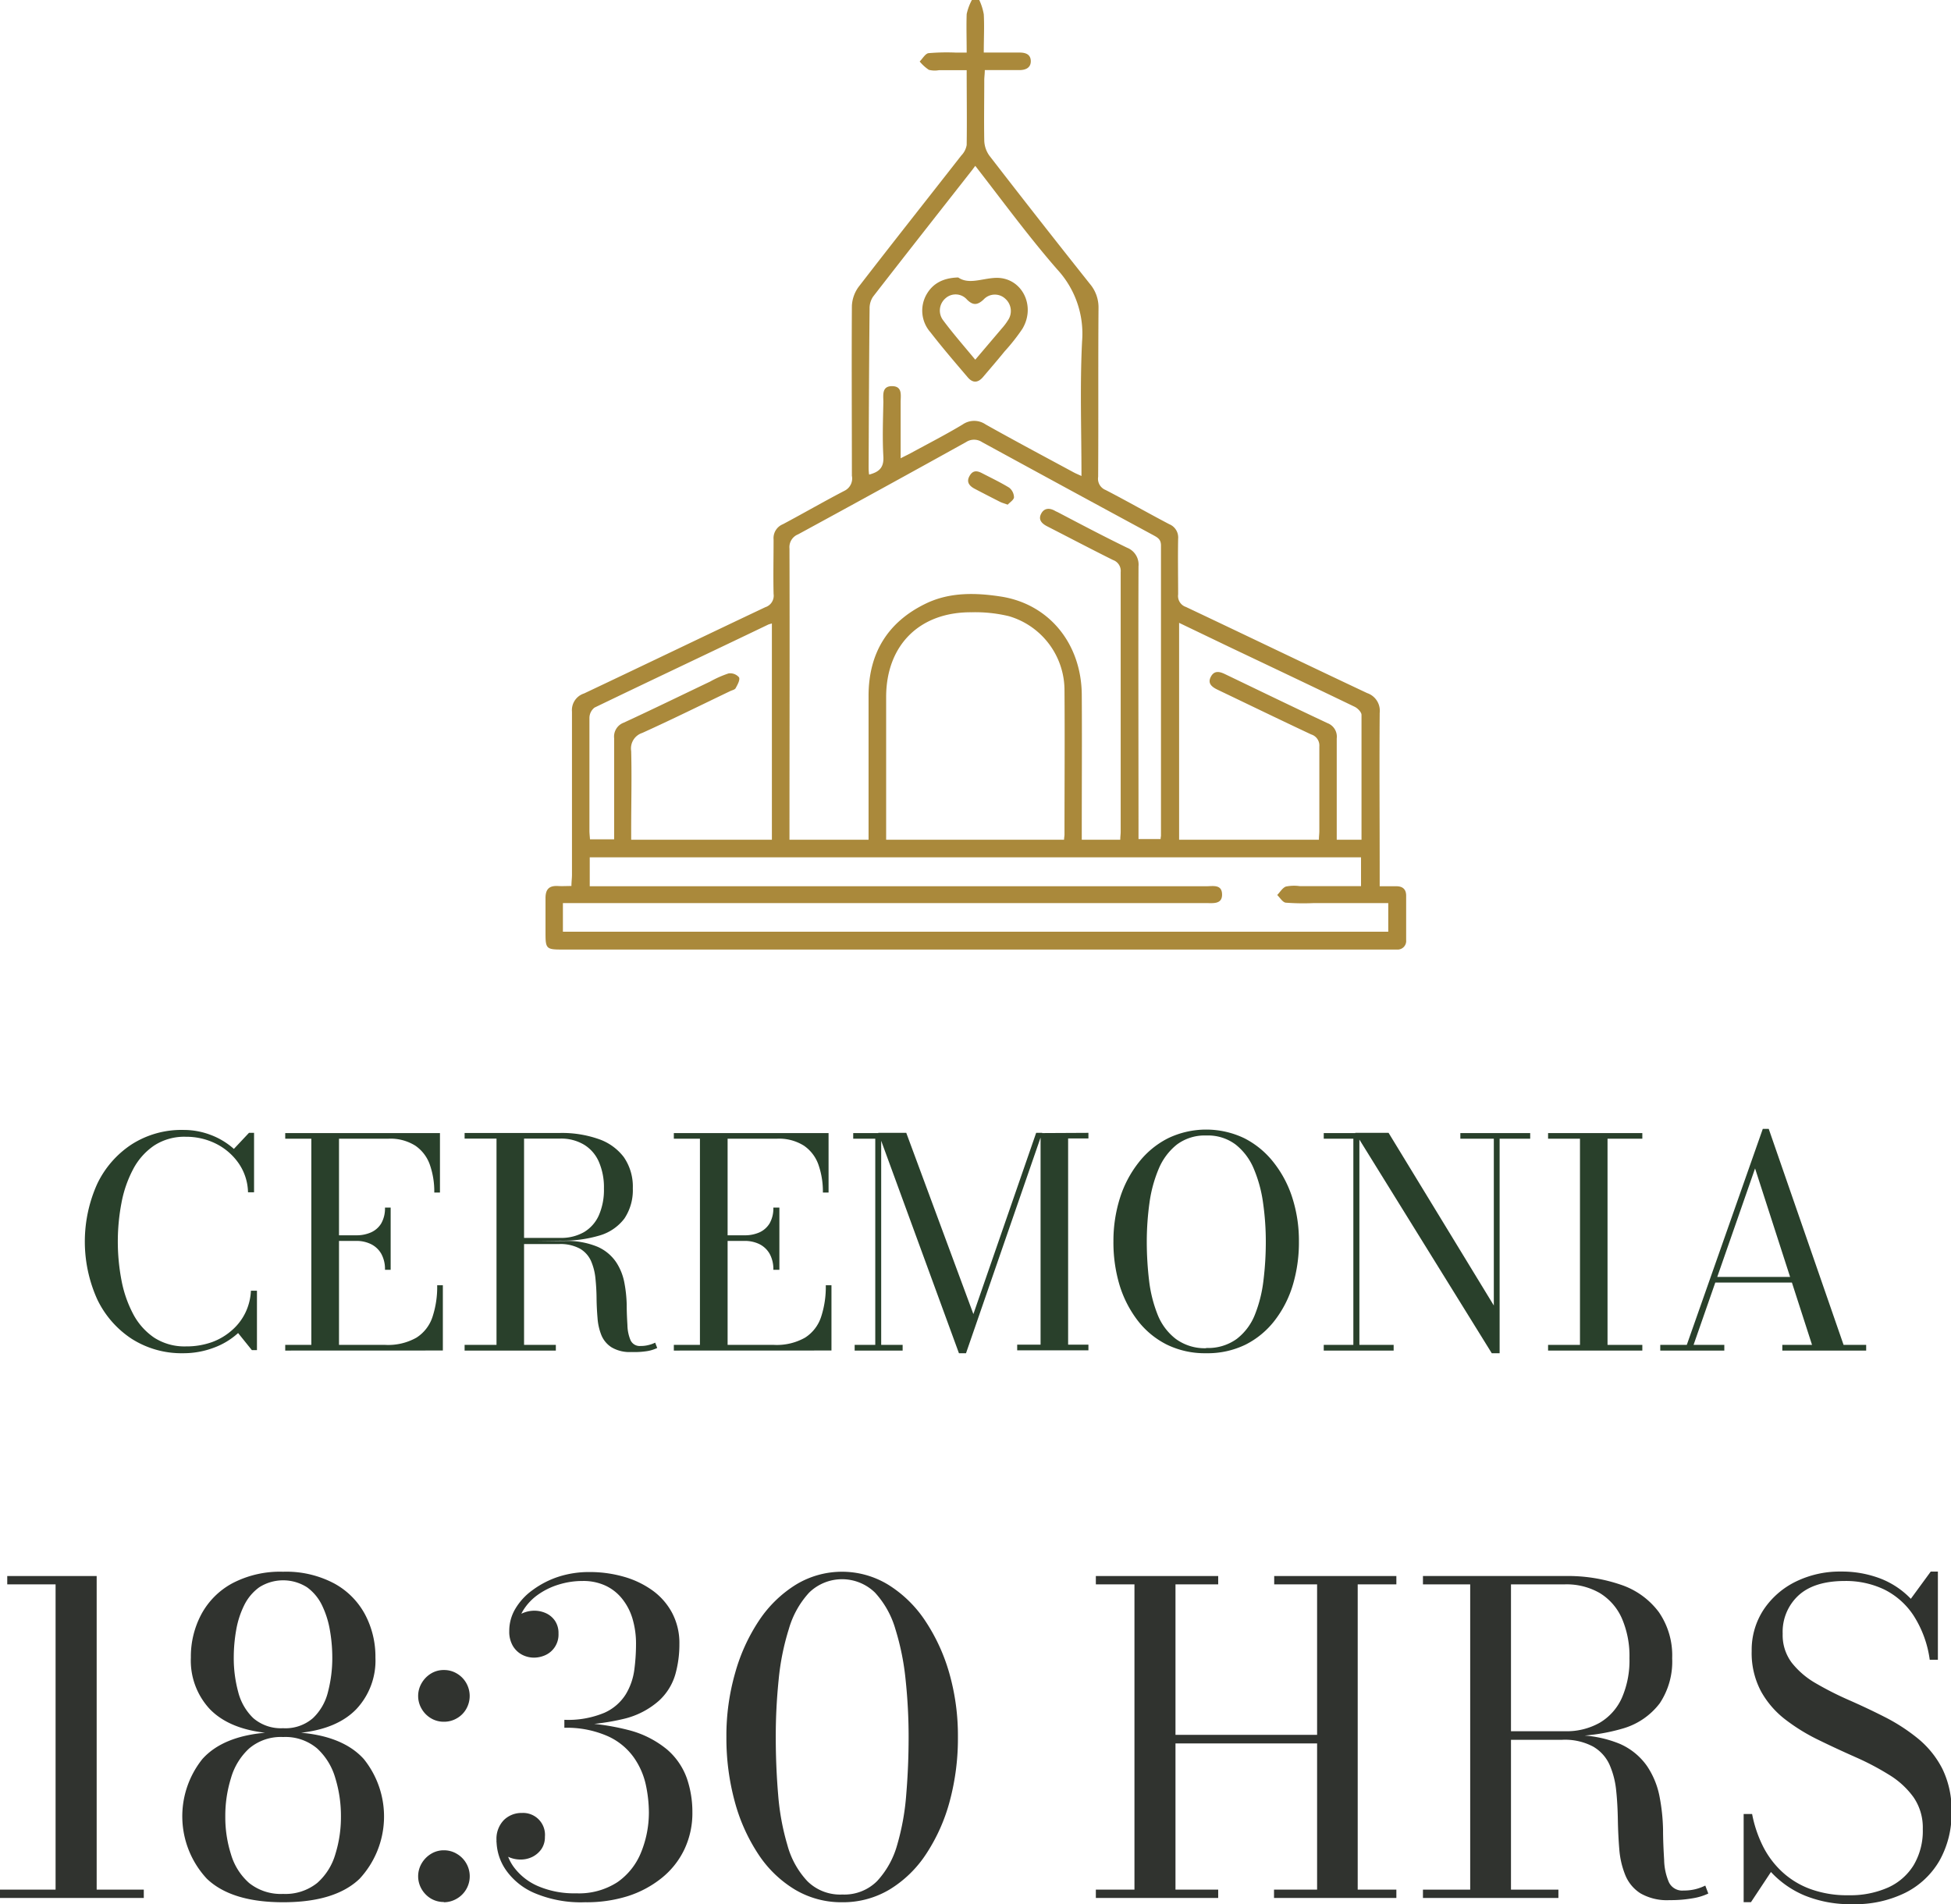
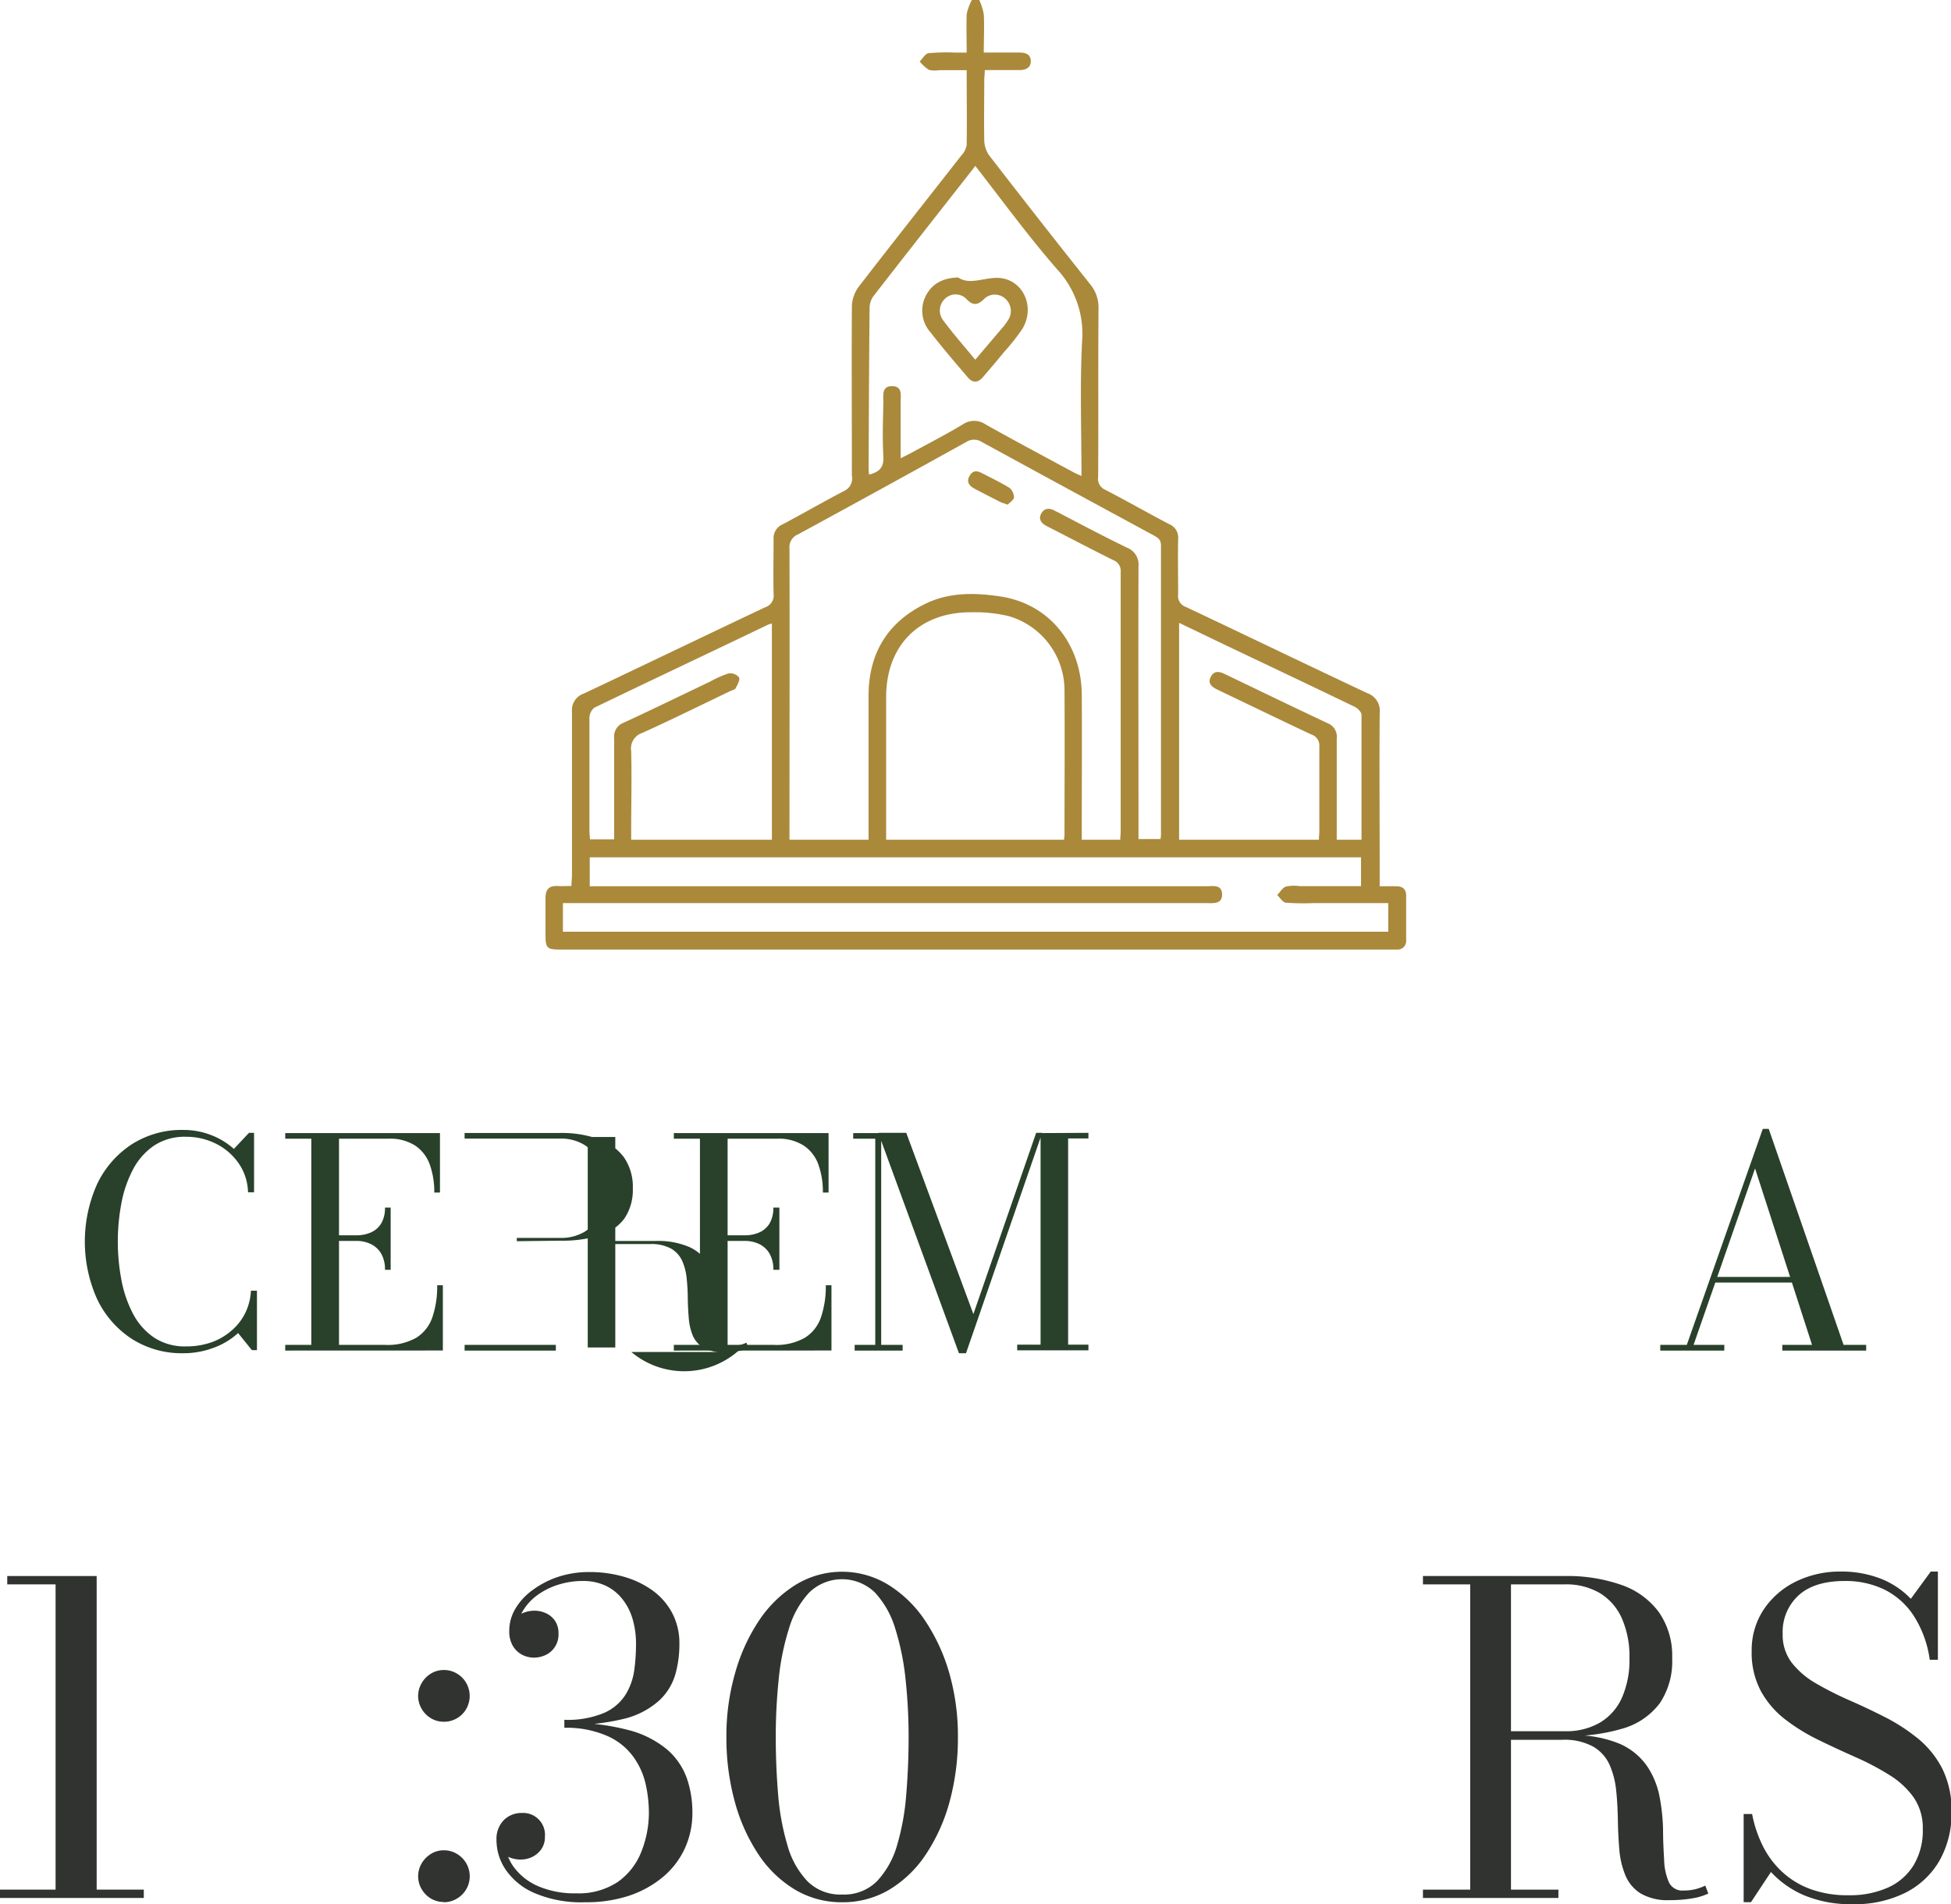
<svg xmlns="http://www.w3.org/2000/svg" viewBox="0 0 322.92 315.2">
  <defs>
    <style>.cls-1{fill:#30332f;}.cls-2{fill:#aa893b;}.cls-3{fill:#29402b;}</style>
  </defs>
  <g id="Capa_2" data-name="Capa 2">
    <g id="Capa_1-2" data-name="Capa 1">
      <path class="cls-1" d="M0,314.17v-1.38H23.8v1.38Zm9.2-.39V262.26h-8v-1.38H16v52.9Z" />
-       <path class="cls-1" d="M46.86,314.88c-5.7,0-9.92-1.3-12.63-3.9a15.17,15.17,0,0,1-.73-19.81q3.34-3.72,10.38-4.35c-4-.46-7.08-1.76-9.17-3.93a11.78,11.78,0,0,1-3.12-8.51,14.89,14.89,0,0,1,1.72-7.14,12.65,12.65,0,0,1,5.13-5.15,17,17,0,0,1,8.42-1.92,16.94,16.94,0,0,1,8.42,1.92,12.62,12.62,0,0,1,5.14,5.15,14.89,14.89,0,0,1,1.72,7.14A11.74,11.74,0,0,1,59,282.89c-2.08,2.17-5.14,3.47-9.16,3.93q7,.63,10.37,4.35A15.16,15.16,0,0,1,59.51,311Q55.46,314.88,46.86,314.88Zm0-1.38a8.43,8.43,0,0,0,5.64-1.81,10.09,10.09,0,0,0,3-4.75,20.58,20.58,0,0,0,.93-6.27,21.32,21.32,0,0,0-.93-6.34,10.62,10.62,0,0,0-3-4.9,8.12,8.12,0,0,0-5.64-1.9,8.1,8.1,0,0,0-5.63,1.9,10.65,10.65,0,0,0-3,4.9,21,21,0,0,0-.94,6.34,20.28,20.28,0,0,0,.94,6.27,10.12,10.12,0,0,0,3,4.75A8.4,8.4,0,0,0,46.86,313.5Zm0-27.43a6.93,6.93,0,0,0,4.94-1.67,8.87,8.87,0,0,0,2.49-4.35,22.24,22.24,0,0,0,.71-5.67,26.27,26.27,0,0,0-.39-4.49,15.31,15.31,0,0,0-1.3-4.14,7.91,7.91,0,0,0-2.48-3,7.36,7.36,0,0,0-7.93,0,8.05,8.05,0,0,0-2.5,3,15,15,0,0,0-1.32,4.14,26.27,26.27,0,0,0-.39,4.49,21.39,21.39,0,0,0,.73,5.67,9.12,9.12,0,0,0,2.5,4.35A7,7,0,0,0,46.86,286.07Z" />
      <path class="cls-1" d="M73.47,285a4.09,4.09,0,0,1-2.13-.57,4.32,4.32,0,0,1-1.54-1.55,4.19,4.19,0,0,1,0-4.29,4.46,4.46,0,0,1,1.54-1.57,4,4,0,0,1,2.13-.58,4.08,4.08,0,0,1,2.15.58,4.24,4.24,0,0,1,1.55,1.57,4.32,4.32,0,0,1,0,4.29,4.12,4.12,0,0,1-1.55,1.55A4.17,4.17,0,0,1,73.47,285Zm0,29.84a4.18,4.18,0,0,1-2.13-.56,4.4,4.4,0,0,1-1.54-1.55,4.21,4.21,0,0,1,0-4.3,4.51,4.51,0,0,1,1.54-1.56,4,4,0,0,1,2.13-.59,4.09,4.09,0,0,1,2.15.59,4.29,4.29,0,0,1,1.55,1.56,4.28,4.28,0,0,1-1.55,5.85A4.26,4.26,0,0,1,73.47,314.88Z" />
      <path class="cls-1" d="M96.82,314.88a19.72,19.72,0,0,1-8.28-1.49,11.1,11.1,0,0,1-4.8-3.84,8.69,8.69,0,0,1-1.56-4.9,4.46,4.46,0,0,1,1.21-3.37,4.16,4.16,0,0,1,3-1.18,3.62,3.62,0,0,1,3.8,3.95,3.48,3.48,0,0,1-.56,2,4,4,0,0,1-1.48,1.3,4.36,4.36,0,0,1-2,.46,4.72,4.72,0,0,1-1.94-.41,4,4,0,0,1-1.47-1.12,2.49,2.49,0,0,1-.57-1.6H83.6A7.43,7.43,0,0,0,85,309a9.82,9.82,0,0,0,4,3.19,15.15,15.15,0,0,0,6.35,1.21,11.69,11.69,0,0,0,6.87-1.86,11,11,0,0,0,3.89-4.92A17.49,17.49,0,0,0,107.4,300a22.22,22.22,0,0,0-.51-4.58,12.49,12.49,0,0,0-2-4.53,10.63,10.63,0,0,0-4.23-3.47A16.74,16.74,0,0,0,93.41,286v-.85A39.27,39.27,0,0,1,104,286.37a16.33,16.33,0,0,1,6.44,3.25,11.3,11.3,0,0,1,3.24,4.73,17.1,17.1,0,0,1,.92,5.61,14,14,0,0,1-1.35,6.22,13.56,13.56,0,0,1-3.76,4.71,17.39,17.39,0,0,1-5.65,3A22.87,22.87,0,0,1,96.82,314.88Zm-3.41-29.34v-.86a15.5,15.5,0,0,0,6.64-1.17,8,8,0,0,0,3.53-3.06,10.47,10.47,0,0,0,1.41-4.06,32.57,32.57,0,0,0,.28-4.21,14.47,14.47,0,0,0-.58-4.23,9.62,9.62,0,0,0-1.73-3.32,7.63,7.63,0,0,0-2.77-2.17,8.69,8.69,0,0,0-3.73-.76,13.28,13.28,0,0,0-4,.6A11.89,11.89,0,0,0,89,264a8.92,8.92,0,0,0-2.44,2.62,6.34,6.34,0,0,0-.9,3.32H84.35a2.65,2.65,0,0,1,.64-1.81A3.9,3.9,0,0,1,86.57,267a4.88,4.88,0,0,1,1.83-.38,4.65,4.65,0,0,1,2,.43,3.65,3.65,0,0,1,1.47,1.26,3.61,3.61,0,0,1,.57,2.08,3.74,3.74,0,0,1-.64,2.29A3.71,3.71,0,0,1,90.21,274a4.65,4.65,0,0,1-1.81.39,4.27,4.27,0,0,1-2-.49,3.88,3.88,0,0,1-1.53-1.48,4.65,4.65,0,0,1-.58-2.43,7.14,7.14,0,0,1,1-3.68,10.27,10.27,0,0,1,2.87-3.11A15.12,15.12,0,0,1,92.43,261a16.4,16.4,0,0,1,5.1-.78,20.47,20.47,0,0,1,5.66.76,15.23,15.23,0,0,1,4.77,2.26,10.88,10.88,0,0,1,3.28,3.73,10.7,10.7,0,0,1,1.21,5.19,18.24,18.24,0,0,1-.69,5.06,9.52,9.52,0,0,1-2.67,4.28,13.44,13.44,0,0,1-5.75,3A37.79,37.79,0,0,1,93.41,285.54Z" />
      <path class="cls-1" d="M139.42,314.88a15,15,0,0,1-7.87-2.11,19,19,0,0,1-6.06-5.88,29.81,29.81,0,0,1-3.89-8.72,40,40,0,0,1-1.37-10.64,37.71,37.71,0,0,1,1.46-10.65,30.31,30.31,0,0,1,4-8.72,20,20,0,0,1,6.09-5.88,14.69,14.69,0,0,1,15.17,0,20,20,0,0,1,6.1,5.88,30.85,30.85,0,0,1,4.05,8.72,37.71,37.71,0,0,1,1.45,10.65,40,40,0,0,1-1.36,10.64,29.82,29.82,0,0,1-3.9,8.72,19.12,19.12,0,0,1-6.05,5.88A15,15,0,0,1,139.42,314.88Zm0-1.28a7.66,7.66,0,0,0,5.75-2.22,14.55,14.55,0,0,0,3.33-6A40.43,40.43,0,0,0,150,297q.39-4.65.39-9.48a89.55,89.55,0,0,0-.5-9.49,42.27,42.27,0,0,0-1.7-8.4,15.17,15.17,0,0,0-3.36-6,7.81,7.81,0,0,0-10.91,0,15,15,0,0,0-3.35,6,40.91,40.91,0,0,0-1.69,8.4,92.33,92.33,0,0,0-.48,9.49q0,4.83.39,9.48a40.45,40.45,0,0,0,1.53,8.4,14.1,14.1,0,0,0,3.32,6A7.7,7.7,0,0,0,139.42,313.6Z" />
-       <path class="cls-1" d="M231.12,260.88v1.38h-6.4v50.53h6.4v1.38H210.87v-1.38H218v-24.2H194.56v24.2h7.07v1.38H181.38v-1.38h6.39V262.26h-6.39v-1.38h20.25v1.38h-7.07v24.91H218V262.26h-7.1v-1.38Z" />
      <path class="cls-1" d="M248.31,287.38v-.81H259a11.14,11.14,0,0,0,5.79-1.41,9.09,9.09,0,0,0,3.65-4.1,15.46,15.46,0,0,0,1.26-6.57,15.68,15.68,0,0,0-1.26-6.61,9.29,9.29,0,0,0-3.65-4.18,11,11,0,0,0-5.79-1.44H235.52v-1.38H259a27.05,27.05,0,0,1,9.36,1.47,12.94,12.94,0,0,1,6.2,4.5,12.61,12.61,0,0,1,2.21,7.64,12.45,12.45,0,0,1-2.06,7.46,11.74,11.74,0,0,1-6,4.14,31.51,31.51,0,0,1-9.68,1.29Zm-12.79,26.79v-1.38h22.42v1.38Zm7.82-.74V261.84h6.75v51.59Zm33,1.1a8.84,8.84,0,0,1-4.81-1.12,6.45,6.45,0,0,1-2.51-3,14.3,14.3,0,0,1-1-4.27c-.13-1.57-.21-3.2-.24-4.88s-.11-3.31-.28-4.89a14,14,0,0,0-1.1-4.26,6.61,6.61,0,0,0-2.72-3,9.91,9.91,0,0,0-5.13-1.12H248.31v-.74H260a19.25,19.25,0,0,1,8.08,1.4,10.75,10.75,0,0,1,4.53,3.69,13.63,13.63,0,0,1,2.06,5,32,32,0,0,1,.59,5.49c0,1.84.09,3.52.18,5.05a9.83,9.83,0,0,0,.78,3.67,2.44,2.44,0,0,0,2.43,1.39,8.06,8.06,0,0,0,2-.23,8.33,8.33,0,0,0,1.6-.59l.5,1.32a9.68,9.68,0,0,1-2.56.78A21.27,21.27,0,0,1,276.38,314.53Z" />
      <path class="cls-1" d="M306.62,315.2a20,20,0,0,1-7.93-1.44,16,16,0,0,1-5.57-3.89l-3.31,5H288.6v-14.6H290a20.59,20.59,0,0,0,1.81,5.37,14.88,14.88,0,0,0,3.22,4.26,13.89,13.89,0,0,0,4.69,2.82,17.77,17.77,0,0,0,6.27,1,15.41,15.41,0,0,0,6.52-1.28,9.57,9.57,0,0,0,4.24-3.72,11.11,11.11,0,0,0,1.5-5.95,8.85,8.85,0,0,0-1.53-5.27,13.85,13.85,0,0,0-4.07-3.73,44,44,0,0,0-5.56-2.92c-2-.89-4-1.81-6-2.79a31.66,31.66,0,0,1-5.54-3.39,15.13,15.13,0,0,1-4.07-4.69,13.49,13.49,0,0,1-1.55-6.7,12.1,12.1,0,0,1,2-6.87,13.52,13.52,0,0,1,5.33-4.62,16.54,16.54,0,0,1,7.43-1.65,17.91,17.91,0,0,1,6.45,1.12,13.94,13.94,0,0,1,5.13,3.39l3.3-4.51h1.18v14.6h-1.35a18,18,0,0,0-2.69-7.34,12.39,12.39,0,0,0-4.86-4.3,14.78,14.78,0,0,0-6.49-1.4c-3.38,0-5.95.8-7.69,2.4a8.2,8.2,0,0,0-2.61,6.34,7.58,7.58,0,0,0,1.51,4.8,13.79,13.79,0,0,0,4,3.41,53.57,53.57,0,0,0,5.47,2.77c2,.88,4,1.82,6,2.84a30.66,30.66,0,0,1,5.47,3.57,15.68,15.68,0,0,1,4,5,15.48,15.48,0,0,1,1.5,7.12,15.83,15.83,0,0,1-2,8.05,13.55,13.55,0,0,1-5.65,5.31A18.79,18.79,0,0,1,306.62,315.2Z" />
      <path class="cls-2" d="M162.08,0a9.3,9.3,0,0,1,.75,2.37c.11,2,0,4.07,0,6.33h5.92c.94,0,1.82.25,1.86,1.37s-.82,1.53-1.85,1.53H163c0,.62-.09,1.16-.09,1.69,0,3.33-.06,6.65,0,10a4.51,4.51,0,0,0,.85,2.48Q172,36.44,180.4,47a6,6,0,0,1,1.42,4c-.07,9.31,0,18.62-.06,27.93A2,2,0,0,0,183,81.11c3.54,1.83,7,3.81,10.53,5.66A2.37,2.37,0,0,1,195,89.18c-.06,3.07,0,6.14,0,9.21a1.91,1.91,0,0,0,1.29,2.08c10,4.73,20,9.55,30,14.26a3.08,3.08,0,0,1,2.07,3.27c-.07,8.9,0,17.8,0,26.7v2c1,0,1.89,0,2.74,0,1.06,0,1.64.49,1.64,1.57,0,2.46,0,4.91,0,7.37a1.42,1.42,0,0,1-1.53,1.54c-.41,0-.82,0-1.23,0h-137c-2.54,0-2.69-.16-2.69-2.69,0-1.95,0-3.89,0-5.83,0-1.47.61-2.06,2-2,.7.05,1.41,0,2.29,0,0-.69.09-1.28.09-1.87,0-9,0-18,0-27a2.89,2.89,0,0,1,2-3c10-4.73,20-9.55,30-14.28a2,2,0,0,0,1.37-2.2c-.07-3,0-6,0-9a2.48,2.48,0,0,1,1.53-2.53c3.43-1.82,6.79-3.77,10.24-5.56A2.26,2.26,0,0,0,141,78.75c0-9.36-.06-18.72,0-28.08a5.74,5.74,0,0,1,1.11-3.18c5.62-7.29,11.34-14.5,17-21.75A3.26,3.26,0,0,0,160,24c.06-4,0-8.08,0-12.38H155.4a4,4,0,0,1-1.66-.06,7,7,0,0,1-1.52-1.38c.49-.48.93-1.31,1.47-1.38a35.1,35.1,0,0,1,4.59-.09H160c0-2.22-.07-4.3,0-6.38A8.9,8.9,0,0,1,160.86,0ZM143.76,139v-1.87c0-7.32,0-14.63,0-21.94,0-7.05,3.16-12.26,9.56-15.32,3.95-1.88,8.22-1.76,12.36-1.12,8,1.25,13.31,7.83,13.37,16.25.05,7.41,0,14.83,0,22.24V139h6.37c0-.5.07-.9.07-1.3q0-21.48,0-43a1.91,1.91,0,0,0-1.27-2c-3.65-1.82-7.27-3.72-10.9-5.58-.86-.44-1.51-1.07-1-2.07s1.44-1,2.35-.46c.14.08.28.13.42.2,3.81,2,7.6,4,11.45,5.87a3,3,0,0,1,1.9,3.09c-.05,14.47,0,28.94,0,43.41v1.73h3.66c0-.28.06-.43.06-.58q0-24,0-48c0-1-.5-1.3-1.21-1.69q-14.22-7.69-28.41-15.44a2.39,2.39,0,0,0-2.64,0q-13.86,7.69-27.8,15.27a2.28,2.28,0,0,0-1.43,2.35c.05,15.49,0,31,0,46.49V139ZM97.61,146.7H199.69c1.07,0,2.54-.35,2.58,1.33s-1.48,1.46-2.6,1.46H93.17v4.74H229.78v-4.74H217.41a39.13,39.13,0,0,1-4.6-.07c-.51-.06-.95-.82-1.41-1.27.47-.48.87-1.19,1.44-1.4a6.92,6.92,0,0,1,2.28-.07h10.15v-4.77H97.61ZM176.12,139c0-.35.07-.6.07-.85,0-8,.06-16,0-23.93A12.79,12.79,0,0,0,167,102a23.76,23.76,0,0,0-6.2-.65c-8.61-.06-14.11,5.45-14.13,14q0,11,0,21.94V139ZM161.42,27.45l-.48.65c-5.49,7-11,14-16.43,21a3.42,3.42,0,0,0-.58,2c-.09,8.69-.12,17.39-.16,26.08,0,.43,0,.87.08,1.38,1.67-.43,2.47-1.17,2.36-3-.17-3-.06-6,0-9,0-1.13-.3-2.66,1.46-2.64s1.39,1.57,1.4,2.68c0,3,0,6,0,9.26.67-.35,1.12-.56,1.56-.79,2.91-1.59,5.87-3.1,8.71-4.81a3.34,3.34,0,0,1,3.8,0c4.81,2.7,9.68,5.29,14.53,7.91.38.21.79.37,1.33.62,0-7.56-.27-14.93.1-22.27A15.67,15.67,0,0,0,175,44.61C170.27,39.19,166,33.34,161.42,27.45ZM225.35,139c0-7,0-13.82,0-20.66,0-.46-.63-1.1-1.12-1.34-6.9-3.33-13.82-6.61-20.74-9.9l-8.33-4V139h23.14c0-.53.07-1,.07-1.43,0-4.66,0-9.31,0-14a1.92,1.92,0,0,0-1.35-2c-5.18-2.43-10.33-4.93-15.49-7.4-.89-.43-1.69-1-1.14-2.1s1.42-.94,2.35-.49c5.66,2.72,11.31,5.46,17,8.13a2.39,2.39,0,0,1,1.51,2.53c0,5,0,10,0,15V139ZM127.76,103.2c-.33.1-.47.13-.61.19C117.56,108,108,112.5,98.4,117.13a2.2,2.2,0,0,0-.84,1.67c0,6.24,0,12.48,0,18.72,0,.44.06.89.09,1.41h4v-1.72c0-5,0-10,0-15a2.46,2.46,0,0,1,1.62-2.6c4.78-2.21,9.51-4.52,14.25-6.78a17.74,17.74,0,0,1,3.07-1.36,1.93,1.93,0,0,1,1.73.65c.2.42-.25,1.23-.56,1.79-.13.26-.6.34-.92.5-4.84,2.32-9.65,4.7-14.53,6.91a2.7,2.7,0,0,0-1.84,3c.11,4.34,0,8.69,0,13V139h23.29Z" />
      <path class="cls-2" d="M166.79,83.54c-.57-.21-.92-.3-1.23-.45-1.42-.72-2.82-1.44-4.23-2.18-.85-.45-1.43-1.09-.87-2.1s1.27-.91,2.11-.47c1.5.78,3,1.49,4.46,2.38a2.09,2.09,0,0,1,.8,1.6C167.8,82.76,167.13,83.16,166.79,83.54Z" />
      <path class="cls-2" d="M158.6,45.93c1.73,1.2,3.89.18,6.09.07,4.34-.23,6.86,4.54,4.53,8.43a32.35,32.35,0,0,1-2.93,3.72c-1.16,1.43-2.36,2.82-3.55,4.22-.83,1-1.71,1.1-2.57.08C158.08,60,156,57.58,154,55a5.41,5.41,0,0,1-.69-6.18C154.31,47,156,46,158.6,45.93Zm2.82,13.61,4.47-5.26a9.16,9.16,0,0,0,.92-1.23,2.71,2.71,0,0,0-.43-3.61,2.53,2.53,0,0,0-3.59.15c-1,.93-1.74,1-2.74,0a2.5,2.5,0,0,0-3.57-.2,2.66,2.66,0,0,0-.38,3.62C157.75,55.23,159.56,57.29,161.42,59.54Z" />
      <path class="cls-3" d="M30.34,224a15.36,15.36,0,0,1-8.55-2.39,16.09,16.09,0,0,1-5.71-6.56,23.28,23.28,0,0,1,0-19.06,16.09,16.09,0,0,1,5.71-6.56,15.28,15.28,0,0,1,8.55-2.39,12.52,12.52,0,0,1,4.55.83,12.13,12.13,0,0,1,3.82,2.31l2.5-2.66h.84v9.84h-1a8.77,8.77,0,0,0-1.6-4.87,10,10,0,0,0-3.76-3.2,11,11,0,0,0-4.91-1.12,9.16,9.16,0,0,0-5.28,1.46,10.83,10.83,0,0,0-3.48,3.94,19.53,19.53,0,0,0-1.92,5.58,34.11,34.11,0,0,0,0,12.74,19.75,19.75,0,0,0,1.92,5.58,10.83,10.83,0,0,0,3.48,3.94,9.24,9.24,0,0,0,5.28,1.46,12.53,12.53,0,0,0,4.31-.71,10.29,10.29,0,0,0,3.34-2,9.07,9.07,0,0,0,2.21-2.92,9.31,9.31,0,0,0,.89-3.59h1v9.84h-.84l-2.28-2.83a12.13,12.13,0,0,1-4,2.42A14.22,14.22,0,0,1,30.34,224Z" />
      <path class="cls-3" d="M47.21,223.56v-.94h4.32V188.49H47.21v-.93H72.82v9.84h-.94a13.4,13.4,0,0,0-.73-4.59,6.37,6.37,0,0,0-2.4-3.16,7.72,7.72,0,0,0-4.48-1.16H56.11v34.13h7.66a9.52,9.52,0,0,0,5.16-1.2A6.44,6.44,0,0,0,71.58,218a15.78,15.78,0,0,0,.78-5.25h.94v10.8Zm16.51-13.37a5.21,5.21,0,0,0-.62-2.66,4,4,0,0,0-1.7-1.59,5.43,5.43,0,0,0-2.43-.53H55v-.93h4A5.86,5.86,0,0,0,61.4,204a3.78,3.78,0,0,0,1.7-1.49,5,5,0,0,0,.62-2.62h.94v10.3Z" />
-       <path class="cls-3" d="M85.54,205.46v-.55h7.2a7.6,7.6,0,0,0,3.91-.95,6.12,6.12,0,0,0,2.46-2.77,10.44,10.44,0,0,0,.85-4.44,10.56,10.56,0,0,0-.85-4.46,6.19,6.19,0,0,0-2.46-2.82,7.42,7.42,0,0,0-3.91-1H76.9v-.93H92.74a18.35,18.35,0,0,1,6.32,1,8.82,8.82,0,0,1,4.19,3,8.54,8.54,0,0,1,1.49,5.16,8.45,8.45,0,0,1-1.39,5,7.93,7.93,0,0,1-4.07,2.8,21.4,21.4,0,0,1-6.54.87Zm-8.64,18.1v-.94H92v.94Zm5.28-.51V188.21h4.56v34.84Zm22.32.75a5.87,5.87,0,0,1-3.25-.76,4.35,4.35,0,0,1-1.7-2,9.36,9.36,0,0,1-.65-2.88c-.09-1.06-.15-2.16-.16-3.3s-.08-2.23-.19-3.3a9.52,9.52,0,0,0-.75-2.88,4.5,4.5,0,0,0-1.83-2,6.8,6.8,0,0,0-3.47-.75h-7v-.51h7.92a13.12,13.12,0,0,1,5.46.95,7.2,7.2,0,0,1,3.06,2.5,9.18,9.18,0,0,1,1.39,3.39,22.16,22.16,0,0,1,.4,3.71c0,1.24.06,2.38.12,3.41a6.7,6.7,0,0,0,.52,2.48,1.66,1.66,0,0,0,1.65.94,5.08,5.08,0,0,0,1.34-.16,5.27,5.27,0,0,0,1.08-.39l.34.88a6,6,0,0,1-1.73.53A13.6,13.6,0,0,1,104.5,223.8Z" />
+       <path class="cls-3" d="M85.54,205.46v-.55h7.2a7.6,7.6,0,0,0,3.91-.95,6.12,6.12,0,0,0,2.46-2.77,10.44,10.44,0,0,0,.85-4.44,10.56,10.56,0,0,0-.85-4.46,6.19,6.19,0,0,0-2.46-2.82,7.42,7.42,0,0,0-3.91-1H76.9v-.93H92.74a18.35,18.35,0,0,1,6.32,1,8.82,8.82,0,0,1,4.19,3,8.54,8.54,0,0,1,1.49,5.16,8.45,8.45,0,0,1-1.39,5,7.93,7.93,0,0,1-4.07,2.8,21.4,21.4,0,0,1-6.54.87Zm-8.64,18.1v-.94H92v.94m5.28-.51V188.21h4.56v34.84Zm22.32.75a5.87,5.87,0,0,1-3.25-.76,4.35,4.35,0,0,1-1.7-2,9.36,9.36,0,0,1-.65-2.88c-.09-1.06-.15-2.16-.16-3.3s-.08-2.23-.19-3.3a9.52,9.52,0,0,0-.75-2.88,4.5,4.5,0,0,0-1.83-2,6.8,6.8,0,0,0-3.47-.75h-7v-.51h7.92a13.12,13.12,0,0,1,5.46.95,7.2,7.2,0,0,1,3.06,2.5,9.18,9.18,0,0,1,1.39,3.39,22.16,22.16,0,0,1,.4,3.71c0,1.24.06,2.38.12,3.41a6.7,6.7,0,0,0,.52,2.48,1.66,1.66,0,0,0,1.65.94,5.08,5.08,0,0,0,1.34-.16,5.27,5.27,0,0,0,1.08-.39l.34.88a6,6,0,0,1-1.73.53A13.6,13.6,0,0,1,104.5,223.8Z" />
      <path class="cls-3" d="M111.53,223.56v-.94h4.32V188.49h-4.32v-.93h25.61v9.84h-.94a13.4,13.4,0,0,0-.73-4.59,6.37,6.37,0,0,0-2.4-3.16,7.72,7.72,0,0,0-4.48-1.16h-8.16v34.13h7.66a9.52,9.52,0,0,0,5.16-1.2A6.44,6.44,0,0,0,135.9,218a15.78,15.78,0,0,0,.78-5.25h.94v10.8ZM128,210.19a5.21,5.21,0,0,0-.62-2.66,4,4,0,0,0-1.69-1.59,5.5,5.5,0,0,0-2.44-.53h-4v-.93h4a5.94,5.94,0,0,0,2.44-.48,3.81,3.81,0,0,0,1.69-1.49,5,5,0,0,0,.62-2.62H129v10.3Z" />
      <path class="cls-3" d="M145.85,187.56v35.06h3.55v.94h-7.94v-.94h3.41V188.49h-3.65v-.93ZM158.72,224l-13.35-36.48H150l11.11,30,10.39-30h1L159.89,224Zm21.43-36.48v.93h-3.36v34.13h3.36v.94H168.36v-.94h3.87V187.56Z" />
-       <path class="cls-3" d="M199.64,224a14.35,14.35,0,0,1-6.52-1.43,14,14,0,0,1-4.83-4,18.51,18.51,0,0,1-3-5.89,24.6,24.6,0,0,1-1-7.19,23.59,23.59,0,0,1,1.08-7.19,18.42,18.42,0,0,1,3.11-5.89,14.4,14.4,0,0,1,4.86-4,14.61,14.61,0,0,1,12.61,0,14.47,14.47,0,0,1,4.85,4,18.42,18.42,0,0,1,3.11,5.89,23.28,23.28,0,0,1,1.08,7.19,24.6,24.6,0,0,1-1,7.19,18.11,18.11,0,0,1-3,5.89,14.1,14.1,0,0,1-4.82,4A14.31,14.31,0,0,1,199.64,224Zm0-.87a8.07,8.07,0,0,0,5.06-1.5,9.44,9.44,0,0,0,3-4,22.21,22.21,0,0,0,1.42-5.67,52.16,52.16,0,0,0,.39-6.41,45.2,45.2,0,0,0-.45-6.41,22.17,22.17,0,0,0-1.54-5.68,10,10,0,0,0-3-4,7.61,7.61,0,0,0-4.85-1.5,7.7,7.7,0,0,0-4.88,1.5,10.1,10.1,0,0,0-3,4,22.17,22.17,0,0,0-1.54,5.68,46.73,46.73,0,0,0-.44,6.41,54.22,54.22,0,0,0,.38,6.41,22.21,22.21,0,0,0,1.42,5.67,9.46,9.46,0,0,0,3,4A8.09,8.09,0,0,0,199.64,223.17Z" />
-       <path class="cls-3" d="M225,187.56v35.06h5.67v.94H219.1v-.94H224V188.49H219.1v-.93Zm28.27,0v.93h-5.06V224h-1.3l-22.6-36.48h5.52l17.42,28.58V188.49h-5.54v-.93Z" />
-       <path class="cls-3" d="M256.23,223.56v-.94h5.28V188.49h-5.28v-.93h15.6v.93h-5.76v34.13h5.76v.94Z" />
      <path class="cls-3" d="M292.75,186.86l12.39,35.76h3.74v.94H295v-.94h4.92l-9.43-29.21-10.18,29.21h5.09v.94H274.8v-.94h4.39l12.58-35.76Zm-9.07,25.44v-.93h15.55v.93Z" />
    </g>
  </g>
</svg>